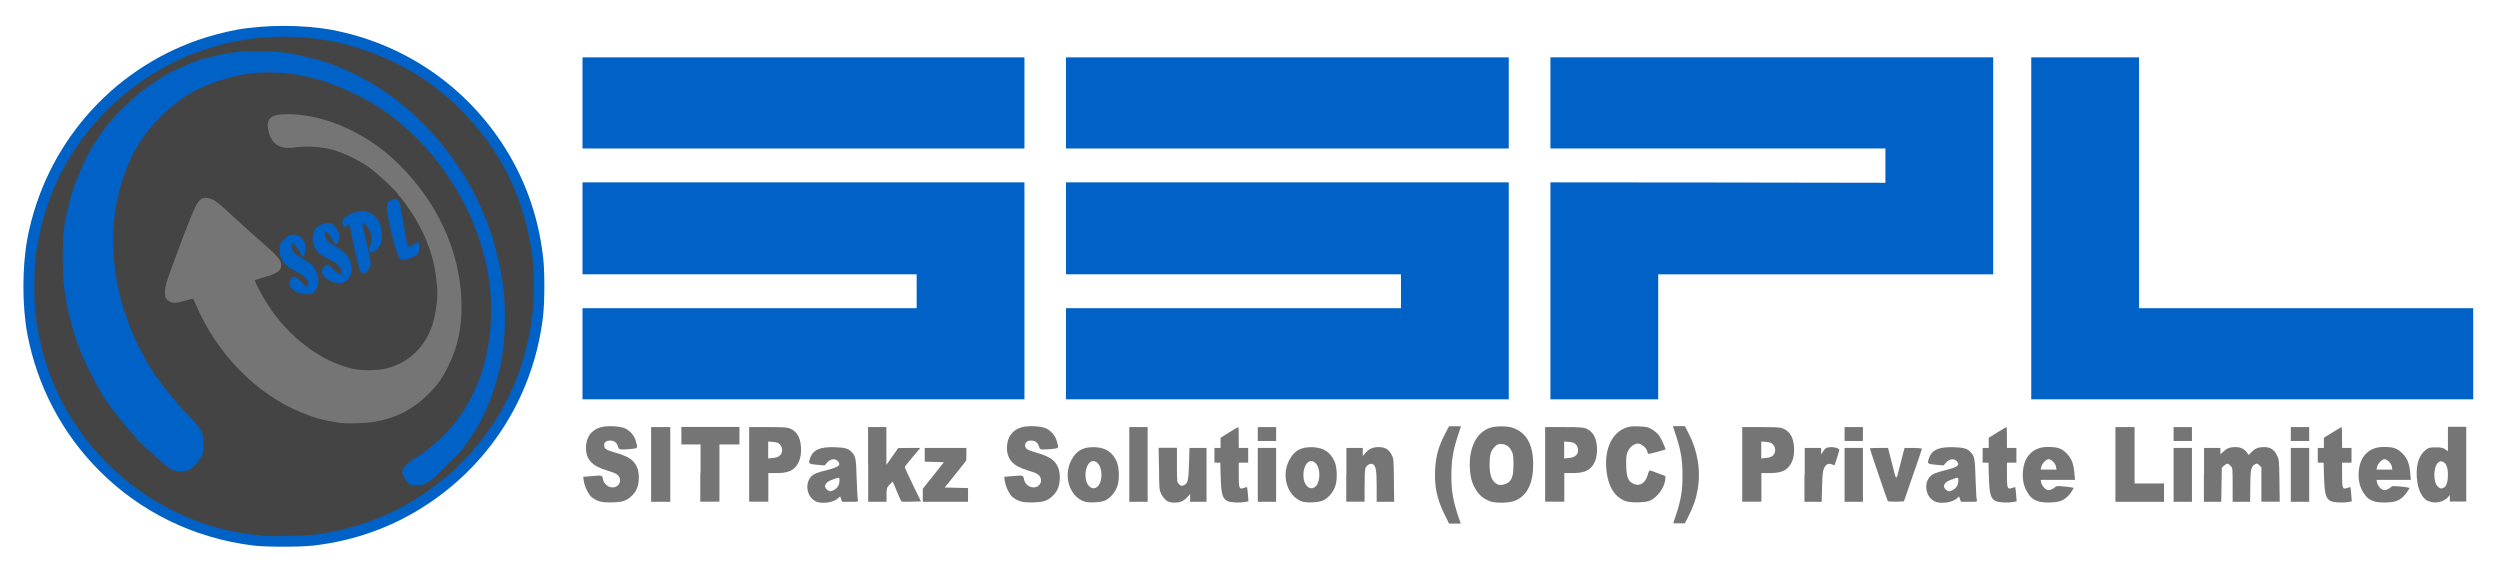
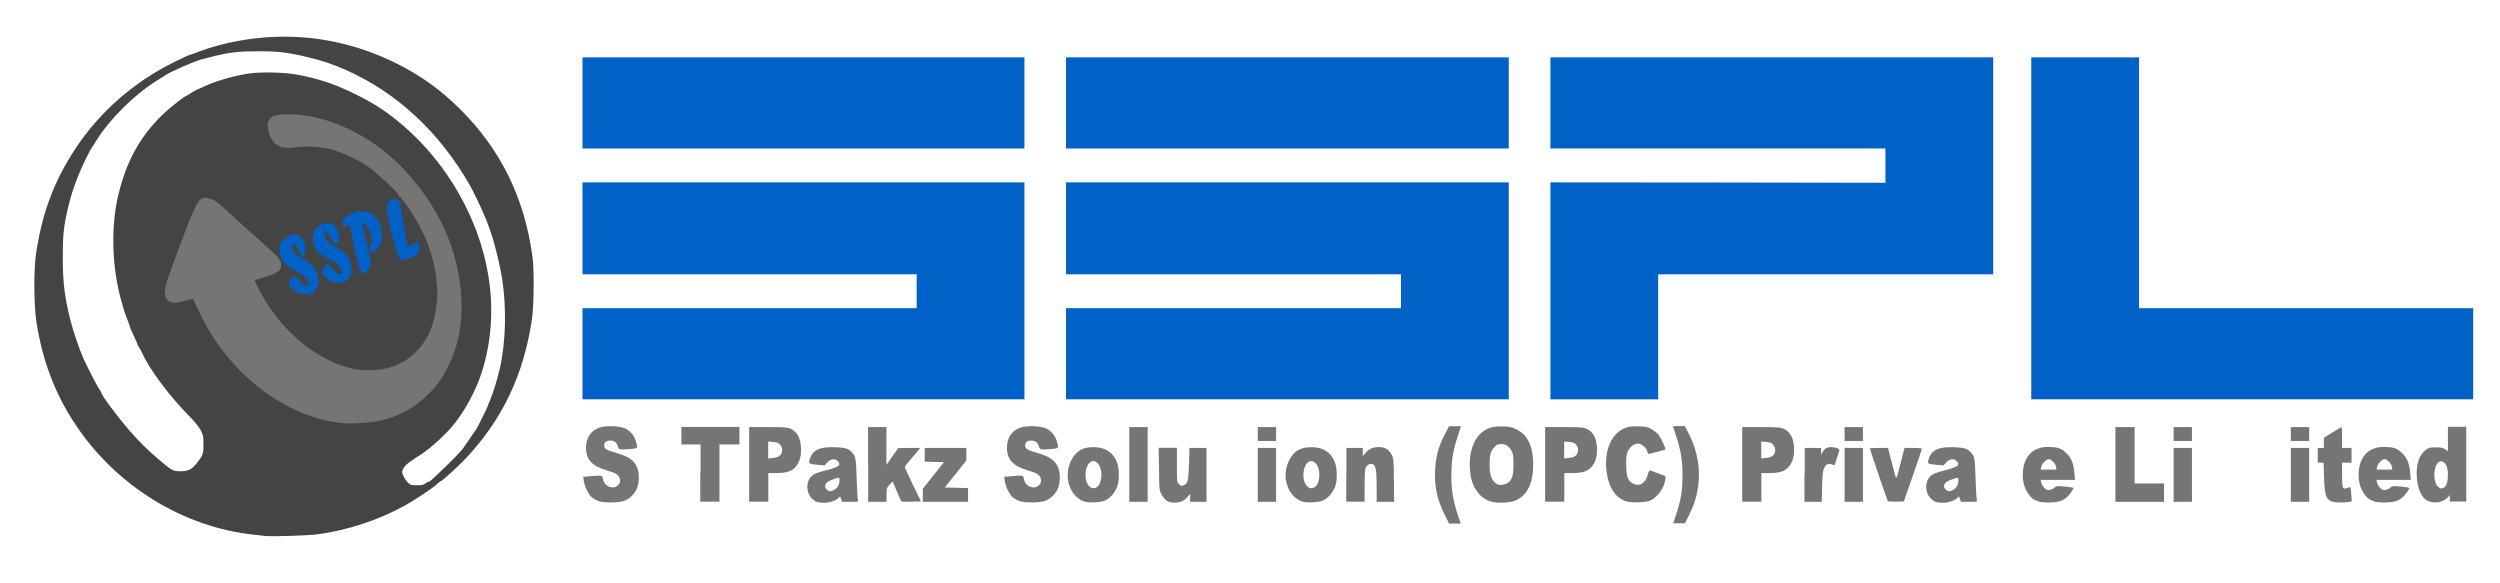
<svg xmlns="http://www.w3.org/2000/svg" version="1.2" baseProfile="tiny-ps" width="180px" height="42px" viewBox="0 0 180 42" preserveAspectRatio="xMidYMid meet">
  <g fill="#0062c7">
-     <path d="M18.25 39.28 c-4.24 -0.52 -8.11 -2.39 -11.09 -5.38 -2.68 -2.68 -4.48 -6.10 -5.19 -9.84 -0.38 -2.04 -0.38 -4.83 0 -6.88 1.26 -6.66 5.96 -12.11 12.34 -14.32 0.78 -0.27 1.84 -0.55 2.69 -0.71 2.04 -0.38 4.83 -0.38 6.88 0 5.03 0.95 9.39 3.84 12.23 8.11 1.63 2.45 2.64 5.22 2.99 8.23 0.13 1.03 0.12 3.23 0 4.28 -0.65 5.54 -3.64 10.43 -8.30 13.52 -2.45 1.63 -5.22 2.64 -8.23 2.99 -0.96 0.11 -3.38 0.11 -4.31 0z m4.44 -1 c2.66 -0.36 5.34 -1.37 7.49 -2.82 l0.41 -0.28 -0.59 0 c-0.48 0 -0.61 -0.02 -0.76 -0.13 -0.23 -0.17 -0.50 -0.71 -0.50 -1.02 0 -0.51 0.21 -0.74 1.34 -1.44 0.15 -0.10 0.50 -0.36 0.76 -0.57 1.52 -1.23 2.42 -2.45 3.33 -4.49 0.71 -1.61 1.11 -4.11 0.95 -6.04 -0.38 -4.64 -2.69 -9.14 -6.32 -12.23 -1.31 -1.11 -2.64 -1.93 -4.34 -2.68 -1.29 -0.56 -2.64 -0.90 -4.32 -1.09 -1.41 -0.16 -3.63 0.24 -5.09 0.90 -0.19 0.09 -0.47 0.21 -0.63 0.28 -0.16 0.07 -0.39 0.20 -0.52 0.29 -0.13 0.09 -0.25 0.16 -0.26 0.16 -0.13 0 -1.32 0.94 -1.83 1.45 -1.58 1.56 -2.53 3.31 -3.11 5.70 -0.54 2.21 -0.45 4.94 0.22 7.32 0.26 0.91 0.99 2.79 1.25 3.22 0.03 0.05 0.14 0.27 0.24 0.48 0.60 1.25 2 3.11 3.42 4.55 0.41 0.42 0.68 0.76 0.81 1 0.18 0.36 0.19 0.41 0.19 1.19 0 0.90 -0.01 0.95 -0.46 1.51 -0.41 0.52 -0.61 0.61 -1.38 0.61 -0.76 0 -0.76 0 -1.81 -0.91 -1.42 -1.23 -2.63 -2.59 -3.71 -4.18 -0.19 -0.28 -0.35 -0.54 -0.35 -0.57 0 -0.03 -0.05 -0.12 -0.12 -0.20 -0.12 -0.16 -0.77 -1.43 -1.16 -2.24 -0.61 -1.33 -1.17 -3.39 -1.42 -5.25 -0.12 -0.93 -0.10 -3.74 0.03 -4.59 0.34 -2.13 0.88 -3.70 1.89 -5.59 0.07 -0.12 0.13 -0.23 0.16 -0.25 0.02 -0.02 0.13 -0.19 0.24 -0.38 0.93 -1.52 2.74 -3.34 4.32 -4.31 0.32 -0.21 0.63 -0.39 0.66 -0.42 0.28 -0.22 2.08 -1.01 2.59 -1.14 0.12 -0.03 0.49 -0.13 0.82 -0.21 1.23 -0.31 1.84 -0.38 3.46 -0.38 1.69 0 2.34 0.08 3.81 0.44 1.08 0.26 1.79 0.51 2.72 0.92 3.66 1.63 6.71 4.47 8.89 8.27 0.22 0.40 0.88 1.74 1.06 2.21 0.03 0.08 0.08 0.20 0.12 0.28 0.15 0.36 0.44 1.16 0.49 1.39 0.03 0.14 0.09 0.35 0.13 0.47 0.23 0.84 0.43 1.70 0.53 2.38 0.34 2.17 0.28 4.91 -0.16 6.84 -0.17 0.75 -0.53 1.92 -0.72 2.33 -0.08 0.18 -0.15 0.35 -0.15 0.38 0 0.05 -0.76 1.59 -0.81 1.64 -0.02 0.02 -0.21 0.30 -0.43 0.63 -0.54 0.80 -0.70 1.01 -1.35 1.70 -0.21 0.22 -0.05 0.08 0.35 -0.32 2.77 -2.78 4.43 -6.16 5.03 -10.28 0.14 -0.91 0.16 -3.20 0.04 -4.09 -0.56 -4.20 -2.28 -7.72 -5.19 -10.63 -1.45 -1.44 -2.86 -2.46 -4.66 -3.34 -3.29 -1.62 -6.86 -2.22 -10.25 -1.72 -1.02 0.16 -2.51 0.52 -3.38 0.84 -0.34 0.13 -0.71 0.26 -0.81 0.29 -0.10 0.03 -0.61 0.26 -1.13 0.52 -2.43 1.19 -4.53 2.87 -6.18 4.94 -2.06 2.58 -3.26 5.41 -3.77 8.88 -0.17 1.13 -0.16 3.33 0.03 4.50 0.63 4.04 2.31 7.41 5.10 10.19 1.25 1.24 2.58 2.25 4.09 3.08 1.94 1.07 4.34 1.84 6.48 2.06 0.34 0.04 0.73 0.08 0.84 0.09 0.45 0.06 2.68 -0.03 3.38 -0.12z" />
    <path d="M21.17 21.22 c-0.41 -0.22 -0.55 -0.42 -0.55 -0.81 0 -0.32 0.11 -0.57 0.30 -0.69 0.07 -0.04 0.04 -0.08 -0.13 -0.17 -0.31 -0.19 -0.61 -0.49 -0.74 -0.75 -0.09 -0.18 -0.12 -0.36 -0.12 -0.82 l0 -0.59 0.24 -0.28 c0.52 -0.59 1.51 -0.58 1.88 0.03 0.11 0.17 0.13 0.29 0.11 0.79 l-0.01 0.58 0.29 0.21 c0.16 0.11 0.34 0.30 0.39 0.41 l0.11 0.19 0.15 -0.22 c0.08 -0.12 0.18 -0.23 0.22 -0.24 0.04 -0.01 -0.09 -0.14 -0.29 -0.28 -0.52 -0.35 -0.71 -0.74 -0.71 -1.42 0 -0.43 0.03 -0.54 0.16 -0.77 0.22 -0.38 0.52 -0.52 1.10 -0.52 0.39 0 0.48 0.03 0.66 0.16 l0.21 0.16 0 -0.24 c0 -0.47 0.64 -0.88 1.46 -0.94 0.57 -0.04 0.92 0.06 1.23 0.34 0.46 0.41 0.52 0.62 0.52 1.56 l0 0.82 -0.19 0.24 c-0.10 0.13 -0.28 0.28 -0.39 0.33 -0.19 0.09 -0.20 0.10 -0.20 0.55 0 0.47 -0.05 0.63 -0.27 0.88 -0.10 0.11 -0.19 0.14 -0.43 0.14 -0.35 0 -0.41 -0.06 -0.56 -0.58 l-0.11 -0.39 0 0.46 c-0.01 0.51 -0.10 0.78 -0.34 1.01 -0.14 0.13 -0.24 0.16 -0.64 0.17 -0.52 0.03 -0.90 -0.08 -1.21 -0.34 l-0.19 -0.16 0 0.24 c0 0.36 -0.11 0.68 -0.31 0.89 -0.17 0.19 -0.19 0.19 -0.77 0.19 -0.49 -0.01 -0.63 -0.03 -0.88 -0.16z m4.06 -3.67 l-0.20 -0.98 -0.22 0 -0.22 0 0 0.56 0 0.56 0.27 0.20 c0.14 0.11 0.32 0.31 0.39 0.44 0.07 0.14 0.14 0.24 0.15 0.22 0.01 -0.01 -0.07 -0.46 -0.17 -1.01z" />
    <path d="M28.58 18.79 c-0.11 -0.13 -0.37 -0.96 -0.64 -2.05 -0.21 -0.85 -0.26 -1.14 -0.27 -1.67 l-0.01 -0.66 0.21 -0.14 c0.16 -0.11 0.30 -0.14 0.57 -0.14 0.34 0 0.38 0.01 0.46 0.18 0.05 0.11 0.17 0.71 0.28 1.36 0.10 0.64 0.22 1.31 0.26 1.48 0.07 0.29 0.07 0.30 0.22 0.20 0.08 -0.05 0.28 -0.09 0.43 -0.09 l0.28 0 0 0.55 c0 0.64 -0.06 0.74 -0.62 0.95 -0.37 0.14 -1.08 0.17 -1.18 0.04z" />
    <path d="M41.94 25.47 l0 -3.28 12.03 0 12.03 0 0 -1.22 0 -1.22 -12.03 0 -12.03 0 0 -3.31 0 -3.31 15.91 0 15.91 0 0 7.81 0 7.81 -15.91 0 -15.91 0 0 -3.28z" />
    <path d="M76.75 25.47 l0 -3.28 12.06 0 12.06 0 0 -1.22 0 -1.22 -12.06 0 -12.06 0 0 -3.31 0 -3.31 15.94 0 15.94 0 0 7.81 0 7.81 -15.94 0 -15.94 0 0 -3.28z" />
    <path d="M111.63 20.94 l0 -7.81 12.06 0.01 12.06 0.02 0 -1.23 0 -1.24 -12.06 0 -12.06 0 0 -3.28 0 -3.28 15.94 0 15.94 0 0 7.81 0 7.81 -12.06 0 -12.06 0 0 4.50 0 4.50 -3.88 0 -3.88 0 0 -7.81z" />
    <path d="M146.25 16.44 l0 -12.31 3.88 0 3.88 0 0 9.03 0 9.03 12.03 0 12.03 0 0 3.28 0 3.28 -15.91 0 -15.91 0 0 -12.31z" />
    <path d="M41.94 7.41 l0 -3.28 15.91 0 15.91 0 0 3.28 0 3.28 -15.91 0 -15.91 0 0 -3.28z" />
    <path d="M76.75 7.41 l0 -3.28 15.94 0 15.94 0 0 3.28 0 3.28 -15.94 0 -15.94 0 0 -3.28z" />
  </g>
  <g fill="#444444">
    <path d="M19.13 38.59 c-0.12 -0.01 -0.50 -0.06 -0.84 -0.09 -5.11 -0.54 -9.94 -3.53 -12.86 -7.94 -1.48 -2.22 -2.37 -4.59 -2.81 -7.39 -0.18 -1.18 -0.20 -3.73 -0.03 -4.88 0.44 -2.96 1.29 -5.22 2.82 -7.56 1.75 -2.66 4.20 -4.81 7.13 -6.26 0.52 -0.26 1.02 -0.49 1.13 -0.52 0.11 -0.03 0.47 -0.16 0.81 -0.29 1.58 -0.58 3.54 -0.95 5.38 -1.01 2.99 -0.10 5.89 0.54 8.63 1.89 1.80 0.89 3.21 1.90 4.66 3.34 2.92 2.91 4.63 6.41 5.19 10.63 0.13 0.92 0.10 3.54 -0.04 4.47 -0.58 3.97 -2.13 7.23 -4.76 10.02 -0.52 0.56 -1.70 1.63 -1.79 1.63 -0.03 0 -0.15 0.09 -0.27 0.21 -0.27 0.27 -1.62 1.17 -2.39 1.59 -1.86 1.02 -4.04 1.74 -6.21 2.04 -0.68 0.09 -3.26 0.17 -3.75 0.12z m11.74 -3.88 c0.39 -0.28 2.11 -1.96 2.45 -2.40 0.09 -0.12 0.34 -0.48 0.56 -0.81 0.22 -0.32 0.41 -0.61 0.43 -0.63 0.05 -0.05 0.81 -1.59 0.81 -1.64 0 -0.03 0.07 -0.19 0.15 -0.38 0.19 -0.41 0.55 -1.58 0.72 -2.33 0.43 -1.91 0.49 -4.35 0.16 -6.47 -0.11 -0.68 -0.30 -1.53 -0.53 -2.38 -0.04 -0.12 -0.09 -0.33 -0.13 -0.47 -0.06 -0.22 -0.34 -1.03 -0.49 -1.39 -0.04 -0.08 -0.09 -0.21 -0.12 -0.28 -0.18 -0.46 -0.83 -1.81 -1.06 -2.21 -2.18 -3.80 -5.23 -6.64 -8.89 -8.27 -0.93 -0.41 -1.64 -0.66 -2.72 -0.92 -1.42 -0.35 -2.14 -0.44 -3.63 -0.44 -1.41 0 -2.08 0.08 -3.27 0.38 -0.33 0.09 -0.71 0.18 -0.82 0.21 -0.51 0.13 -2.32 0.93 -2.59 1.14 -0.03 0.03 -0.33 0.21 -0.66 0.42 -1.58 0.98 -3.39 2.79 -4.32 4.31 -0.11 0.19 -0.22 0.36 -0.24 0.38 -0.03 0.02 -0.09 0.13 -0.16 0.25 -0.75 1.39 -1.30 2.80 -1.60 4.09 -0.34 1.44 -0.40 2.03 -0.40 3.66 0 1.79 0.13 2.87 0.56 4.56 0.19 0.77 0.67 2.16 0.94 2.75 0.38 0.81 1.04 2.09 1.16 2.24 0.07 0.08 0.12 0.17 0.12 0.20 0 0.17 1.20 1.78 2.06 2.76 0.76 0.86 1.14 1.24 2.01 1.99 0.99 0.85 1.07 0.90 1.63 0.90 0.57 0 0.81 -0.13 1.19 -0.61 0.43 -0.54 0.46 -0.63 0.46 -1.33 0 -0.57 -0.02 -0.66 -0.19 -1 -0.13 -0.24 -0.39 -0.58 -0.81 -1 -1.42 -1.44 -2.88 -3.38 -3.39 -4.53 -0.09 -0.19 -0.20 -0.39 -0.25 -0.46 -0.05 -0.06 -0.10 -0.14 -0.11 -0.19 -0.01 -0.08 -0.08 -0.23 -0.36 -0.83 -0.08 -0.17 -0.15 -0.34 -0.16 -0.38 -0.02 -0.08 -0.24 -0.70 -0.34 -0.94 -0.04 -0.10 -0.08 -0.21 -0.09 -0.25 -0.01 -0.03 -0.09 -0.30 -0.17 -0.59 -0.73 -2.47 -0.82 -5.46 -0.26 -7.79 0.58 -2.40 1.53 -4.14 3.11 -5.70 0.51 -0.51 1.70 -1.45 1.83 -1.45 0.01 0 0.13 -0.08 0.26 -0.16 0.13 -0.09 0.36 -0.22 0.52 -0.29 0.16 -0.07 0.44 -0.19 0.63 -0.28 0.84 -0.38 2.28 -0.77 3.25 -0.88 0.94 -0.10 2.47 -0.05 3.31 0.11 1.70 0.33 2.78 0.71 4.41 1.53 1.24 0.63 2.08 1.19 3.16 2.11 3.19 2.72 5.47 6.71 6.15 10.76 0.41 2.42 0.24 4.88 -0.49 7.11 -0.41 1.24 -1.15 2.62 -1.96 3.64 -0.60 0.75 -1.71 1.76 -2.42 2.21 -0.80 0.50 -1.14 0.77 -1.24 0.99 -0.11 0.22 -0.11 0.24 -0.01 0.51 0.06 0.15 0.21 0.38 0.32 0.49 0.21 0.20 0.24 0.21 0.66 0.21 0.43 0 0.46 -0.01 0.86 -0.29z m-4.11 -4.51 c1.61 -0.28 2.86 -0.94 4.01 -2.11 0.59 -0.61 0.87 -1 1.27 -1.80 1.14 -2.24 1.31 -4.69 0.51 -7.53 -0.96 -3.47 -3.37 -6.71 -6.38 -8.57 -1.71 -1.06 -3.49 -1.66 -5.18 -1.73 -0.94 -0.04 -1.21 0.03 -1.41 0.32 -0.21 0.32 0.01 1.01 0.45 1.41 l0.24 0.22 1.63 0 1.63 0.01 0.64 0.19 c0.85 0.26 1.83 0.74 2.56 1.24 0.63 0.44 2.15 1.86 2.15 2.01 0 0.05 0.03 0.09 0.06 0.09 0.06 0 0.49 0.57 0.93 1.22 1.41 2.11 2.08 4.90 1.73 7.27 -0.33 2.26 -1.53 3.72 -3.49 4.27 -0.61 0.17 -2.04 0.21 -2.75 0.06 -1.91 -0.38 -3.96 -1.71 -5.43 -3.53 -0.88 -1.09 -1.81 -2.69 -1.77 -3.06 0.02 -0.19 0.03 -0.19 0.76 -0.41 0.57 -0.16 0.79 -0.26 0.95 -0.41 0.35 -0.33 0.28 -0.43 -1.29 -1.81 -0.43 -0.38 -1.32 -1.18 -1.98 -1.79 -0.94 -0.86 -1.26 -1.13 -1.49 -1.21 -0.32 -0.11 -0.41 -0.08 -0.64 0.16 -0.27 0.29 -2.39 5.86 -2.39 6.27 0 0.26 0.11 0.45 0.32 0.55 0.20 0.09 0.24 0.09 0.74 -0.06 0.68 -0.19 0.98 -0.20 1.04 -0.01 0.02 0.08 0.21 0.51 0.43 0.95 1.52 3.19 4.28 5.88 7.32 7.11 1.01 0.41 1.53 0.55 2.84 0.75 0.43 0.07 1.37 0.03 2.01 -0.08z m-4.13 -9.20 c0.25 -0.27 0.34 -0.63 0.26 -1.06 -0.12 -0.64 -0.37 -0.91 -1.34 -1.46 -0.16 -0.09 -0.34 -0.23 -0.39 -0.31 -0.14 -0.21 -0.21 -0.51 -0.15 -0.61 0.08 -0.13 0.35 0.15 0.55 0.56 0.09 0.19 0.19 0.35 0.23 0.36 0.10 0.03 0.21 -0.32 0.21 -0.67 0 -0.36 -0.19 -0.67 -0.51 -0.84 -0.34 -0.18 -0.74 -0.07 -1.09 0.32 -0.26 0.28 -0.27 0.30 -0.27 0.69 0 0.70 0.32 1.11 1.24 1.59 0.63 0.32 0.94 0.70 0.81 0.96 -0.09 0.17 -0.17 0.13 -0.55 -0.28 -0.39 -0.43 -0.51 -0.44 -0.71 -0.13 -0.14 0.24 -0.13 0.39 0.03 0.59 0.22 0.28 0.66 0.47 1.11 0.47 0.37 0 0.41 -0.02 0.58 -0.19z m2.37 -0.84 c0.10 -0.10 0.22 -0.28 0.26 -0.39 0.11 -0.32 0.03 -0.87 -0.16 -1.21 -0.19 -0.32 -0.38 -0.48 -0.99 -0.82 -0.23 -0.13 -0.47 -0.31 -0.54 -0.39 -0.13 -0.16 -0.22 -0.52 -0.18 -0.65 0.04 -0.13 0.35 0.18 0.52 0.53 0.09 0.19 0.19 0.36 0.22 0.38 0.10 0.06 0.22 -0.09 0.26 -0.33 0.07 -0.41 -0.02 -0.71 -0.28 -0.97 -0.21 -0.21 -0.28 -0.24 -0.52 -0.24 -0.87 0 -1.34 0.87 -0.94 1.72 0.16 0.35 0.43 0.58 1 0.86 0.21 0.11 0.47 0.26 0.58 0.34 0.22 0.17 0.43 0.54 0.37 0.68 -0.06 0.17 -0.25 0.08 -0.61 -0.29 -0.40 -0.41 -0.49 -0.42 -0.71 -0.09 -0.14 0.22 -0.13 0.38 0.07 0.61 0.42 0.50 1.26 0.64 1.64 0.28z m1.42 -0.61 c0.19 -0.21 0.27 -0.39 0.27 -0.63 0 -0.11 -0.14 -0.80 -0.31 -1.52 -0.17 -0.72 -0.30 -1.32 -0.29 -1.34 0.07 -0.06 0.33 0.20 0.49 0.49 0.21 0.39 0.24 0.80 0.08 1.12 -0.14 0.26 -0.09 0.51 0.10 0.51 0.20 0 0.66 -0.51 0.71 -0.78 0.07 -0.39 -0.01 -1.10 -0.15 -1.38 -0.07 -0.14 -0.24 -0.36 -0.38 -0.48 -0.46 -0.41 -1.03 -0.45 -1.73 -0.11 -0.54 0.26 -0.69 0.53 -0.47 0.87 0.04 0.07 0.09 0.06 0.24 -0.04 l0.18 -0.13 0.17 0.86 c0.26 1.31 0.53 2.40 0.63 2.56 0.12 0.18 0.29 0.18 0.45 0.01z m3.15 -0.99 c0.51 -0.19 0.62 -0.32 0.62 -0.76 0 -0.41 -0.07 -0.46 -0.36 -0.24 -0.41 0.28 -0.44 0.28 -0.51 0.03 -0.04 -0.13 -0.16 -0.84 -0.28 -1.57 -0.13 -0.74 -0.26 -1.42 -0.31 -1.52 -0.12 -0.22 -0.36 -0.24 -0.66 -0.04 -0.21 0.14 -0.21 0.15 -0.20 0.61 0.01 0.66 0.68 3.27 0.91 3.54 0.09 0.12 0.44 0.10 0.81 -0.04z" />
  </g>
  <g fill="#757575">
    <path d="M104.01 37.05 c-0.56 -1.15 -0.74 -2.02 -0.68 -3.23 0.05 -0.99 0.25 -1.71 0.74 -2.63 l0.26 -0.50 0.43 0 0.43 0 -0.22 0.68 c-0.36 1.09 -0.47 1.79 -0.47 2.86 -0.01 1.07 0.12 1.79 0.46 2.84 l0.21 0.63 -0.42 0 -0.42 0 -0.31 -0.64z" />
    <path d="M120.68 37.06 c0.34 -1.04 0.47 -1.77 0.46 -2.84 0 -1.07 -0.11 -1.77 -0.47 -2.86 l-0.22 -0.68 0.43 0 0.43 0 0.26 0.50 c0.67 1.29 0.90 2.71 0.66 4.07 -0.11 0.66 -0.27 1.13 -0.63 1.86 l-0.29 0.57 -0.42 0 -0.42 0 0.21 -0.63z" />
    <path d="M43.28 36.13 c-0.34 -0.08 -0.66 -0.27 -0.81 -0.47 -0.21 -0.28 -0.39 -0.70 -0.44 -1.04 l-0.04 -0.29 0.49 -0.04 c0.88 -0.08 0.88 -0.08 0.93 0.19 0.07 0.46 0.57 0.75 0.96 0.55 0.24 -0.13 0.34 -0.39 0.23 -0.65 -0.10 -0.22 -0.26 -0.32 -0.91 -0.51 -1.07 -0.32 -1.50 -0.79 -1.50 -1.64 0 -0.77 0.43 -1.33 1.15 -1.49 0.49 -0.11 1.38 -0.05 1.70 0.12 0.35 0.18 0.63 0.51 0.74 0.90 0.16 0.53 0.16 0.52 -0.39 0.57 -0.81 0.06 -0.81 0.06 -0.89 -0.17 -0.09 -0.30 -0.28 -0.44 -0.56 -0.44 -0.29 0 -0.44 0.12 -0.44 0.34 0 0.24 0.15 0.34 0.71 0.50 0.99 0.28 1.38 0.52 1.63 1.02 0.19 0.39 0.21 1.04 0.05 1.51 -0.14 0.43 -0.59 0.87 -1.02 0.99 -0.34 0.11 -1.24 0.13 -1.59 0.04z" />
    <path d="M58.69 36.07 c-0.59 -0.31 -0.75 -1.22 -0.31 -1.73 0.19 -0.21 0.41 -0.31 1.17 -0.50 0.88 -0.22 1.04 -0.37 0.75 -0.66 -0.19 -0.19 -0.53 -0.13 -0.75 0.13 l-0.17 0.20 -0.50 -0.04 c-0.65 -0.06 -0.68 -0.08 -0.58 -0.40 0.20 -0.68 0.71 -0.91 1.84 -0.87 0.73 0.03 0.95 0.09 1.21 0.38 0.26 0.28 0.29 0.47 0.33 1.89 0.03 0.76 0.06 1.44 0.09 1.52 0.04 0.14 0.04 0.14 -0.55 0.14 l-0.59 0 -0.07 -0.20 -0.07 -0.19 -0.14 0.13 c-0.35 0.33 -1.23 0.44 -1.67 0.21z m1.35 -0.79 c0.26 -0.13 0.40 -0.37 0.40 -0.68 0 -0.26 0.03 -0.26 -0.60 -0.03 -0.47 0.17 -0.58 0.53 -0.22 0.74 0.14 0.09 0.18 0.09 0.43 -0.03z" />
    <path d="M73.59 36.13 c-0.34 -0.08 -0.66 -0.27 -0.81 -0.47 -0.21 -0.28 -0.39 -0.70 -0.44 -1.04 l-0.04 -0.29 0.49 -0.04 c0.88 -0.08 0.88 -0.08 0.93 0.19 0.07 0.46 0.57 0.75 0.96 0.55 0.24 -0.13 0.34 -0.39 0.23 -0.65 -0.10 -0.22 -0.26 -0.32 -0.91 -0.51 -1.07 -0.32 -1.50 -0.79 -1.50 -1.64 0 -0.77 0.43 -1.33 1.15 -1.49 0.49 -0.11 1.38 -0.05 1.70 0.12 0.35 0.18 0.63 0.51 0.74 0.90 0.16 0.53 0.16 0.52 -0.39 0.57 -0.81 0.06 -0.81 0.06 -0.89 -0.17 -0.09 -0.30 -0.28 -0.44 -0.56 -0.44 -0.29 0 -0.44 0.12 -0.44 0.34 0 0.24 0.15 0.34 0.71 0.50 0.99 0.28 1.38 0.52 1.63 1.02 0.19 0.39 0.21 1.04 0.05 1.51 -0.14 0.43 -0.59 0.87 -1.02 0.99 -0.34 0.11 -1.24 0.13 -1.59 0.04z" />
    <path d="M78.04 36.10 c-1.05 -0.39 -1.49 -1.83 -0.91 -2.96 0.37 -0.71 0.86 -0.98 1.74 -0.94 0.73 0.04 1.20 0.34 1.51 0.98 0.21 0.44 0.24 1.36 0.06 1.85 -0.16 0.43 -0.48 0.81 -0.84 0.99 -0.32 0.16 -1.20 0.21 -1.56 0.08z m1.03 -1.11 c0.26 -0.30 0.31 -0.99 0.11 -1.42 -0.13 -0.28 -0.36 -0.42 -0.56 -0.36 -0.34 0.11 -0.54 0.71 -0.44 1.30 0.11 0.59 0.58 0.84 0.89 0.47z" />
    <path d="M83.99 36.04 c-0.12 -0.08 -0.28 -0.28 -0.37 -0.45 -0.15 -0.31 -0.16 -0.36 -0.17 -1.83 l-0.03 -1.52 0.66 0 0.66 0 0 1.24 c0 1.24 0 1.24 0.16 1.39 0.13 0.13 0.17 0.13 0.33 0.07 0.29 -0.13 0.34 -0.31 0.38 -1.55 l0.03 -1.14 0.61 0 0.62 0 0 1.94 0 1.94 -0.59 0 -0.59 0 0 -0.28 0 -0.29 -0.20 0.23 c-0.26 0.29 -0.52 0.40 -0.94 0.40 -0.24 0 -0.39 -0.04 -0.55 -0.14z" />
-     <path d="M88.38 36.08 c-0.36 -0.18 -0.45 -0.49 -0.49 -1.72 l-0.03 -1.05 -0.21 0 -0.21 0 0 -0.53 0 -0.53 0.22 0 0.22 0 0 -0.36 0 -0.37 0.61 -0.38 c0.34 -0.21 0.64 -0.39 0.66 -0.39 0.03 0 0.04 0.34 0.04 0.75 l0 0.75 0.34 0 0.34 0 0 0.53 0 0.53 -0.34 0 -0.34 0 0 0.87 c0 0.99 0.03 1.08 0.38 0.95 0.11 -0.04 0.21 -0.06 0.22 -0.06 0.01 0.01 0.03 0.24 0.06 0.52 l0.04 0.51 -0.24 0.04 c-0.45 0.08 -1.05 0.04 -1.27 -0.06z" />
    <path d="M93.73 36.10 c-1.05 -0.39 -1.49 -1.83 -0.91 -2.96 0.37 -0.71 0.86 -0.98 1.74 -0.94 0.73 0.04 1.20 0.34 1.51 0.98 0.21 0.44 0.24 1.36 0.06 1.85 -0.16 0.43 -0.48 0.81 -0.84 0.99 -0.32 0.16 -1.20 0.21 -1.56 0.08z m1.03 -1.11 c0.26 -0.30 0.31 -0.99 0.11 -1.42 -0.13 -0.28 -0.36 -0.42 -0.56 -0.36 -0.34 0.11 -0.54 0.71 -0.44 1.30 0.11 0.59 0.58 0.84 0.89 0.47z" />
    <path d="M107.26 36.08 c-0.44 -0.16 -0.75 -0.42 -1 -0.83 -0.28 -0.46 -0.39 -0.86 -0.43 -1.52 -0.09 -1.49 0.49 -2.64 1.49 -2.94 0.43 -0.13 1.21 -0.12 1.59 0.01 0.99 0.34 1.47 1.18 1.48 2.59 0.01 1.38 -0.41 2.26 -1.26 2.64 -0.41 0.19 -1.41 0.22 -1.87 0.06z m1.30 -1.31 c0.31 -0.22 0.41 -0.54 0.41 -1.33 0 -0.59 -0.02 -0.76 -0.13 -0.96 -0.17 -0.34 -0.42 -0.51 -0.76 -0.51 -0.24 0 -0.31 0.03 -0.49 0.23 -0.27 0.29 -0.34 0.57 -0.34 1.29 0 0.76 0.19 1.22 0.59 1.39 0.17 0.08 0.53 0.02 0.72 -0.12z" />
    <path d="M117.22 36.13 c-0.92 -0.22 -1.46 -1.07 -1.57 -2.41 -0.11 -1.42 0.42 -2.55 1.38 -2.91 0.31 -0.11 0.47 -0.13 0.97 -0.11 0.52 0.02 0.64 0.04 0.93 0.21 0.19 0.11 0.42 0.30 0.52 0.44 0.17 0.24 0.50 0.97 0.46 1.01 -0.03 0.03 -1.11 0.32 -1.20 0.32 -0.04 0 -0.09 -0.08 -0.11 -0.18 -0.04 -0.19 -0.21 -0.38 -0.46 -0.51 -0.36 -0.19 -0.86 0.16 -1.01 0.70 -0.04 0.16 -0.06 0.54 -0.04 0.93 0.03 0.77 0.14 1.02 0.51 1.21 0.46 0.22 0.88 -0.04 1.05 -0.68 0.04 -0.16 0.11 -0.29 0.14 -0.28 0.03 0 0.30 0.09 0.59 0.21 l0.53 0.20 -0.01 0.22 c-0.04 0.61 -0.61 1.38 -1.17 1.57 -0.31 0.11 -1.14 0.14 -1.50 0.05z" />
    <path d="M139.25 36.07 c-0.59 -0.31 -0.75 -1.22 -0.31 -1.73 0.19 -0.21 0.41 -0.31 1.17 -0.50 0.88 -0.22 1.04 -0.37 0.75 -0.66 -0.19 -0.19 -0.53 -0.13 -0.75 0.13 l-0.17 0.20 -0.50 -0.04 c-0.65 -0.06 -0.68 -0.08 -0.58 -0.40 0.20 -0.68 0.71 -0.91 1.84 -0.87 0.73 0.03 0.95 0.09 1.21 0.38 0.26 0.28 0.29 0.47 0.33 1.89 0.03 0.76 0.06 1.44 0.09 1.52 0.04 0.14 0.04 0.14 -0.55 0.14 l-0.59 0 -0.07 -0.20 -0.07 -0.19 -0.14 0.13 c-0.35 0.33 -1.23 0.44 -1.67 0.21z m1.35 -0.79 c0.26 -0.13 0.40 -0.37 0.40 -0.68 0 -0.26 0.03 -0.26 -0.60 -0.03 -0.47 0.17 -0.58 0.53 -0.22 0.74 0.14 0.09 0.18 0.09 0.43 -0.03z" />
-     <path d="M143.69 36.08 c-0.36 -0.18 -0.45 -0.49 -0.49 -1.72 l-0.03 -1.05 -0.21 0 -0.21 0 0 -0.53 0 -0.53 0.22 0 0.22 0 0 -0.36 0 -0.37 0.61 -0.38 c0.34 -0.21 0.64 -0.39 0.66 -0.39 0.03 0 0.04 0.34 0.04 0.75 l0 0.75 0.34 0 0.34 0 0 0.53 0 0.53 -0.34 0 -0.34 0 0 0.87 c0 0.99 0.03 1.08 0.38 0.95 0.11 -0.04 0.21 -0.06 0.22 -0.06 0.01 0.01 0.03 0.24 0.06 0.52 l0.04 0.51 -0.24 0.04 c-0.45 0.08 -1.05 0.04 -1.27 -0.06z" />
    <path d="M146.73 36.09 c-0.36 -0.13 -0.54 -0.28 -0.77 -0.66 -0.25 -0.41 -0.36 -0.91 -0.31 -1.48 0.08 -1.11 0.75 -1.77 1.78 -1.77 0.71 0 0.99 0.09 1.36 0.46 0.36 0.36 0.51 0.73 0.57 1.46 l0.04 0.45 -1.24 0 -1.23 0 0.04 0.21 c0.02 0.11 0.13 0.28 0.23 0.38 0.16 0.14 0.23 0.17 0.39 0.14 0.11 -0.03 0.26 -0.10 0.33 -0.17 0.13 -0.13 0.19 -0.13 0.63 -0.09 0.27 0.02 0.55 0.06 0.63 0.08 l0.13 0.03 -0.13 0.22 c-0.22 0.36 -0.54 0.64 -0.88 0.74 -0.39 0.12 -1.24 0.12 -1.57 0z m1.31 -2.48 c-0.04 -0.24 -0.35 -0.55 -0.53 -0.55 -0.18 0 -0.49 0.32 -0.54 0.55 l-0.04 0.20 0.57 0 0.57 0 -0.04 -0.20z" />
    <path d="M167.82 36.08 c-0.36 -0.18 -0.45 -0.49 -0.49 -1.72 l-0.03 -1.05 -0.21 0 -0.21 0 0 -0.53 0 -0.53 0.22 0 0.22 0 0 -0.36 0 -0.37 0.61 -0.38 c0.34 -0.21 0.64 -0.39 0.66 -0.39 0.03 0 0.04 0.34 0.04 0.75 l0 0.75 0.34 0 0.34 0 0 0.53 0 0.53 -0.34 0 -0.34 0 0 0.87 c0 0.99 0.03 1.08 0.38 0.95 0.11 -0.04 0.21 -0.06 0.22 -0.06 0.01 0.01 0.03 0.24 0.06 0.52 l0.04 0.51 -0.24 0.04 c-0.45 0.08 -1.05 0.04 -1.27 -0.06z" />
    <path d="M170.91 36.09 c-0.36 -0.13 -0.54 -0.28 -0.77 -0.66 -0.25 -0.41 -0.36 -0.91 -0.31 -1.48 0.08 -1.11 0.75 -1.77 1.78 -1.77 0.71 0 0.99 0.09 1.36 0.46 0.36 0.36 0.51 0.73 0.57 1.46 l0.04 0.45 -1.24 0 -1.23 0 0.04 0.21 c0.02 0.11 0.13 0.28 0.23 0.38 0.16 0.14 0.23 0.17 0.39 0.14 0.11 -0.03 0.26 -0.10 0.33 -0.17 0.13 -0.13 0.19 -0.13 0.63 -0.09 0.27 0.02 0.55 0.06 0.63 0.08 l0.13 0.03 -0.13 0.22 c-0.22 0.36 -0.54 0.64 -0.88 0.74 -0.39 0.12 -1.24 0.12 -1.57 0z m1.31 -2.48 c-0.04 -0.24 -0.35 -0.55 -0.53 -0.55 -0.18 0 -0.49 0.32 -0.54 0.55 l-0.04 0.20 0.57 0 0.57 0 -0.04 -0.20z" />
    <path d="M174.82 36.08 c-0.46 -0.22 -0.76 -0.87 -0.81 -1.74 -0.06 -0.91 0.17 -1.59 0.66 -1.96 0.20 -0.15 0.28 -0.17 0.71 -0.17 0.41 0 0.51 0.03 0.68 0.14 l0.19 0.14 0 -0.88 0 -0.88 0.66 0 0.66 0 0 2.69 0 2.69 -0.59 0 -0.59 0 0 -0.23 -0.01 -0.24 -0.11 0.14 c-0.32 0.38 -0.98 0.51 -1.43 0.29z m1.13 -0.96 c0.19 -0.10 0.30 -0.44 0.30 -0.94 0 -0.51 -0.12 -0.82 -0.36 -0.93 -0.14 -0.06 -0.19 -0.06 -0.32 0.04 -0.38 0.28 -0.40 1.43 -0.04 1.75 0.19 0.16 0.24 0.16 0.42 0.07z" />
-     <path d="M46.88 33.44 l0 -2.69 0.69 0 0.69 0 0 2.69 0 2.69 -0.69 0 -0.69 0 0 -2.69z" />
    <path d="M50.44 34.06 l0 -2.06 -0.69 0 -0.69 0 0 -0.63 0 -0.63 2.09 0 2.09 0 0 0.63 0 0.63 -0.72 0 -0.72 0 0 2.06 0 2.06 -0.69 0 -0.69 0 0 -2.06z" />
    <path d="M53.94 33.44 l0 -2.69 1.34 0 c1.08 0 1.39 0.02 1.58 0.09 0.51 0.22 0.76 0.63 0.81 1.34 0.04 0.61 -0.09 1.10 -0.39 1.44 -0.29 0.32 -0.65 0.44 -1.38 0.44 l-0.58 0 0 1.03 0 1.03 -0.69 0 -0.69 0 0 -2.69z m2.24 -0.66 c0.18 -0.22 0.18 -0.54 -0.01 -0.76 -0.12 -0.14 -0.21 -0.17 -0.50 -0.20 l-0.36 -0.03 0 0.61 0 0.61 0.36 -0.04 c0.28 -0.03 0.39 -0.08 0.50 -0.20z" />
    <path d="M62.50 33.44 l0 -2.69 0.66 0 0.66 0 0 1.36 0 1.36 0.43 -0.61 0.42 -0.60 0.80 -0.01 0.79 0 -0.56 0.67 c-0.31 0.36 -0.56 0.68 -0.56 0.71 0 0.03 0.26 0.59 0.58 1.26 l0.59 1.21 -0.66 0.02 c-0.36 0.01 -0.69 0.01 -0.73 -0.01 -0.04 -0.02 -0.19 -0.34 -0.34 -0.71 -0.15 -0.38 -0.28 -0.69 -0.30 -0.71 -0.01 -0.02 -0.12 0.08 -0.24 0.21 -0.20 0.24 -0.21 0.27 -0.21 0.74 l0 0.49 -0.66 0 -0.66 0 0 -2.69z" />
    <path d="M66.44 35.66 l0 -0.47 0.76 -0.95 0.76 -0.96 -0.69 -0.02 -0.69 -0.02 0 -0.49 0 -0.50 1.50 0 1.50 0 0 0.46 -0.01 0.45 -0.77 0.97 -0.78 0.97 0.84 0.02 0.84 0.02 0 0.49 0 0.50 -1.63 0 -1.63 0 0 -0.47z" />
    <path d="M81.31 33.44 l0 -2.69 0.66 0 0.66 0 0 2.69 0 2.69 -0.66 0 -0.66 0 0 -2.69z" />
    <path d="M90.56 34.19 l0 -1.94 0.66 0 0.66 0 0 1.94 0 1.94 -0.66 0 -0.66 0 0 -1.94z" />
    <path d="M96.94 34.19 l0 -1.94 0.59 0 0.59 0 0 0.29 0 0.30 0.19 -0.22 c0.24 -0.30 0.54 -0.43 0.95 -0.43 0.46 0 0.73 0.16 0.93 0.54 0.15 0.29 0.16 0.34 0.17 1.85 l0.02 1.55 -0.63 0 -0.63 0 0 -1.08 c0 -1.20 -0.06 -1.52 -0.28 -1.63 -0.19 -0.08 -0.44 0.06 -0.53 0.30 -0.04 0.09 -0.06 0.66 -0.06 1.28 l0 1.12 -0.66 0 -0.66 0 0 -1.94z" />
    <path d="M111.25 33.44 l0 -2.69 1.34 0 c1.08 0 1.39 0.02 1.58 0.09 0.51 0.22 0.76 0.63 0.81 1.34 0.04 0.61 -0.09 1.10 -0.39 1.44 -0.29 0.32 -0.65 0.44 -1.38 0.44 l-0.58 0 0 1.03 0 1.03 -0.69 0 -0.69 0 0 -2.69z m2.24 -0.66 c0.18 -0.22 0.18 -0.54 -0.01 -0.76 -0.12 -0.14 -0.21 -0.17 -0.50 -0.20 l-0.36 -0.03 0 0.61 0 0.61 0.36 -0.04 c0.28 -0.03 0.39 -0.08 0.50 -0.20z" />
    <path d="M125.44 33.44 l0 -2.69 1.34 0 c1.08 0 1.39 0.02 1.58 0.09 0.51 0.22 0.76 0.63 0.81 1.34 0.04 0.61 -0.09 1.10 -0.39 1.44 -0.29 0.32 -0.65 0.44 -1.38 0.44 l-0.58 0 0 1.03 0 1.03 -0.69 0 -0.69 0 0 -2.69z m2.24 -0.66 c0.18 -0.22 0.18 -0.54 -0.01 -0.76 -0.12 -0.14 -0.21 -0.17 -0.50 -0.20 l-0.36 -0.03 0 0.61 0 0.61 0.36 -0.04 c0.28 -0.03 0.39 -0.08 0.50 -0.20z" />
    <path d="M129.94 34.19 l0 -1.94 0.59 0 0.59 0 0 0.24 0 0.23 0.13 -0.20 c0.06 -0.11 0.17 -0.23 0.24 -0.26 0.26 -0.14 0.94 -0.04 0.94 0.14 0 0.06 -0.31 1.04 -0.34 1.09 -0.01 0.01 -0.10 -0.02 -0.21 -0.06 -0.26 -0.09 -0.43 0.01 -0.56 0.31 -0.08 0.17 -0.11 0.51 -0.13 1.31 l-0.03 1.08 -0.62 0 -0.62 0 0 -1.94z" />
    <path d="M132.81 34.19 l0 -1.94 0.66 0 0.66 0 0 1.94 0 1.94 -0.66 0 -0.66 0 0 -1.94z" />
    <path d="M135.92 36.08 c-0.04 -0.06 -1.29 -3.73 -1.29 -3.79 0 -0.02 0.29 -0.04 0.66 -0.04 l0.65 0 0.06 0.24 c0.03 0.13 0.15 0.58 0.26 1.01 0.28 1.14 0.26 1.14 0.49 0.21 0.11 -0.44 0.24 -0.96 0.29 -1.13 l0.09 -0.33 0.62 0 c0.34 0 0.63 0.03 0.63 0.06 0 0.03 -0.29 0.89 -0.65 1.92 l-0.65 1.87 -0.56 0.02 c-0.31 0.01 -0.58 -0.01 -0.59 -0.04z" />
    <path d="M152.31 33.44 l0 -2.69 0.69 0 0.69 0 0 2.03 0 2.03 1.06 0 1.06 0 0 0.66 0 0.66 -1.75 0 -1.75 0 0 -2.69z" />
    <path d="M156.50 34.19 l0 -1.94 0.66 0 0.66 0 0 1.94 0 1.94 -0.66 0 -0.66 0 0 -1.94z" />
-     <path d="M158.69 34.19 l0 -1.94 0.59 0 0.59 0 0 0.23 0 0.23 0.21 -0.19 c0.26 -0.25 0.47 -0.33 0.88 -0.33 0.36 0 0.66 0.14 0.83 0.41 l0.11 0.16 0.22 -0.22 c0.28 -0.27 0.49 -0.35 0.91 -0.35 0.43 0 0.71 0.18 0.91 0.59 0.15 0.30 0.16 0.36 0.18 1.83 l0.02 1.51 -0.66 0 -0.66 0 0 -1.24 0 -1.24 -0.16 -0.15 c-0.14 -0.14 -0.17 -0.14 -0.32 -0.05 -0.26 0.14 -0.32 0.41 -0.32 1.61 l-0.01 1.08 -0.63 0 -0.63 0 0 -1.22 c0 -1.22 0 -1.23 -0.16 -1.38 -0.19 -0.19 -0.23 -0.19 -0.45 -0.01 l-0.17 0.15 -0.02 1.23 -0.02 1.23 -0.63 0 -0.62 0 0 -1.94z" />
    <path d="M164.94 34.19 l0 -1.94 0.66 0 0.66 0 0 1.94 0 1.94 -0.66 0 -0.66 0 0 -1.94z" />
    <path d="M90.56 31.25 l0 -0.50 0.66 0 0.66 0 0 0.50 0 0.50 -0.66 0 -0.66 0 0 -0.50z" />
    <path d="M132.81 31.25 l0 -0.50 0.66 0 0.66 0 0 0.50 0 0.50 -0.66 0 -0.66 0 0 -0.50z" />
    <path d="M156.50 31.25 l0 -0.50 0.66 0 0.66 0 0 0.50 0 0.50 -0.66 0 -0.66 0 0 -0.50z" />
    <path d="M164.94 31.25 l0 -0.50 0.66 0 0.66 0 0 0.50 0 0.50 -0.66 0 -0.66 0 0 -0.50z" />
    <path d="M24.56 30.46 c-1.31 -0.20 -1.84 -0.34 -2.84 -0.75 -3.24 -1.32 -6.07 -4.19 -7.59 -7.71 -0.11 -0.26 -0.21 -0.48 -0.22 -0.49 -0.01 -0.01 -0.28 0.05 -0.59 0.14 -0.66 0.19 -0.82 0.20 -1.11 0.06 -0.41 -0.19 -0.45 -0.73 -0.12 -1.68 0.39 -1.11 1.03 -2.84 1.54 -4.12 0.67 -1.67 0.83 -1.83 1.64 -1.56 0.24 0.08 0.55 0.34 1.49 1.21 0.66 0.61 1.46 1.33 1.76 1.59 1.61 1.41 1.72 1.54 1.72 1.98 0 0.35 -0.31 0.57 -1.14 0.81 -0.39 0.11 -0.73 0.22 -0.75 0.23 -0.06 0.03 0.50 1.10 0.93 1.77 1.54 2.37 3.83 4.09 6.11 4.61 0.68 0.15 1.88 0.14 2.50 -0.04 1.03 -0.29 1.76 -0.76 2.41 -1.56 0.57 -0.71 0.93 -1.58 1.09 -2.71 0.13 -0.83 0.13 -1.35 0.01 -2.28 -0.26 -1.92 -0.96 -3.59 -2.29 -5.41 -0.17 -0.24 -0.34 -0.43 -0.37 -0.43 -0.03 0 -0.06 -0.04 -0.06 -0.09 0 -0.14 -1.52 -1.57 -2.15 -2.01 -0.74 -0.51 -1.72 -0.98 -2.56 -1.23 -0.75 -0.22 -1.94 -0.30 -2.72 -0.18 -1.12 0.17 -1.74 -0.23 -1.94 -1.28 -0.06 -0.31 -0.06 -0.41 0.02 -0.60 0.14 -0.33 0.35 -0.44 0.94 -0.49 1.42 -0.11 3.17 0.27 4.76 1.02 1.49 0.71 2.64 1.52 3.75 2.63 2.72 2.72 4.29 6.13 4.44 9.66 0.09 1.86 -0.23 3.40 -0.99 4.91 -0.41 0.80 -0.68 1.19 -1.27 1.80 -1.14 1.17 -2.40 1.84 -4.01 2.11 -0.66 0.11 -1.91 0.15 -2.39 0.08z" />
  </g>
</svg>